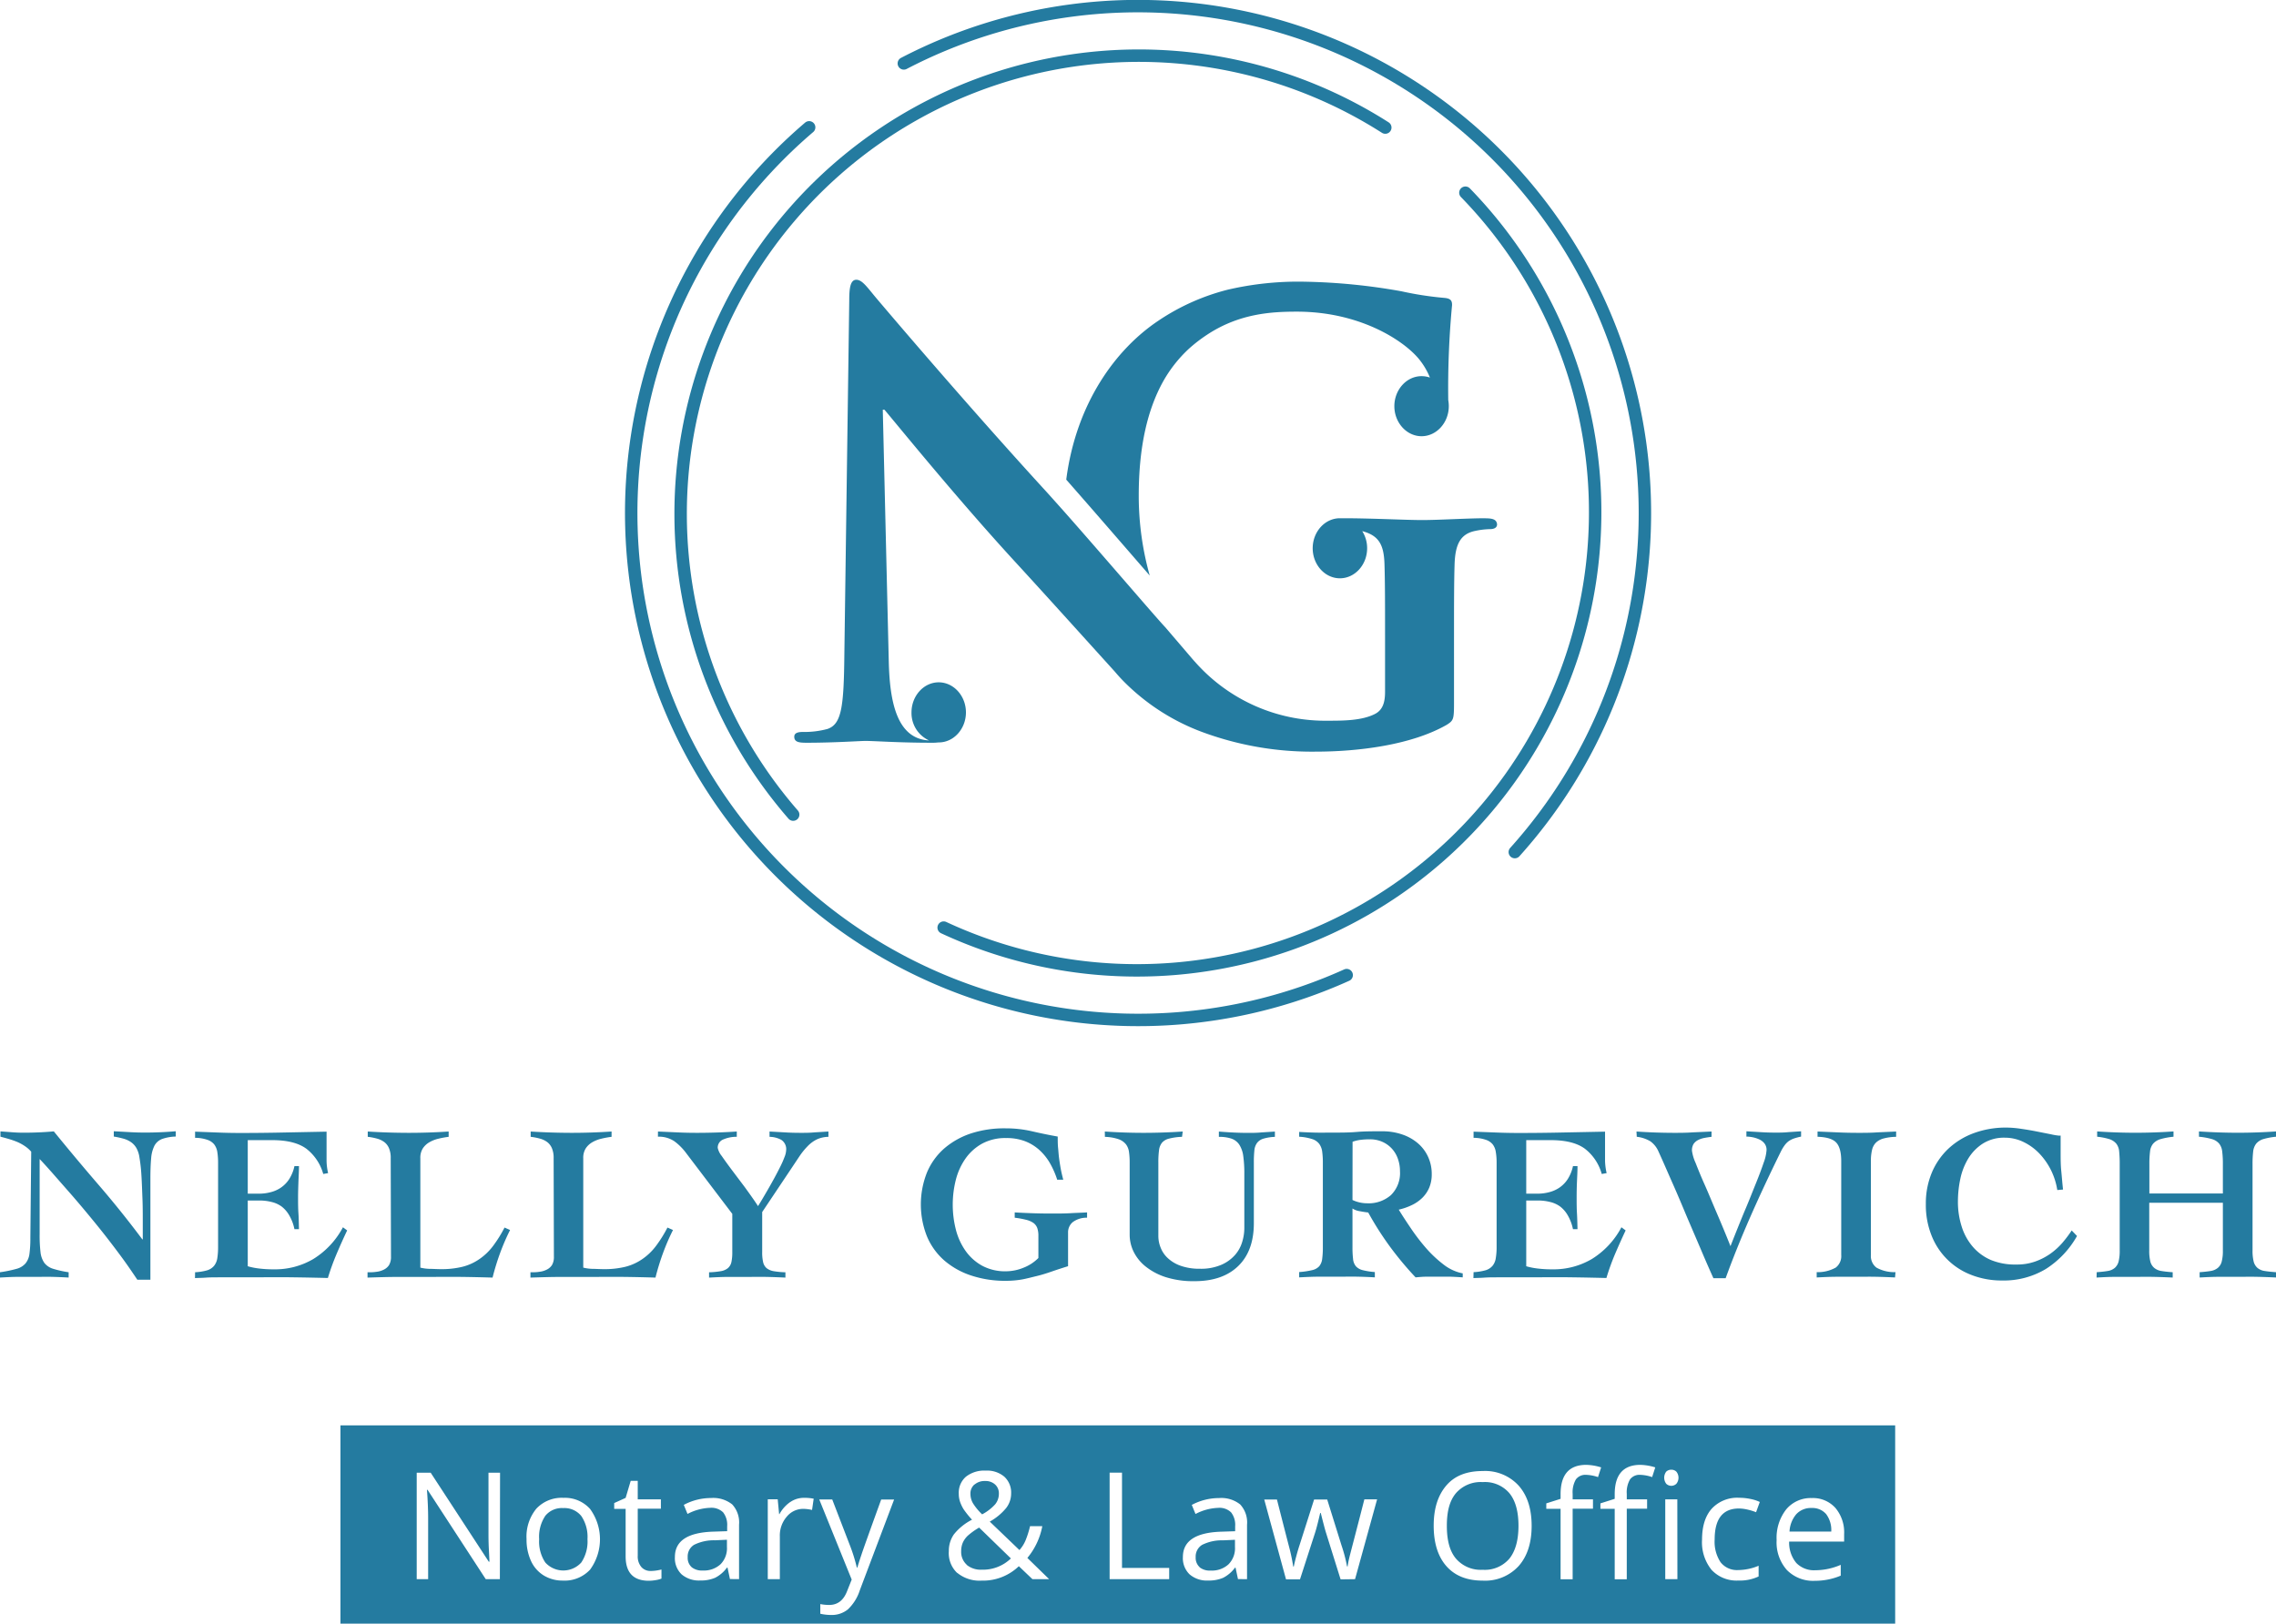
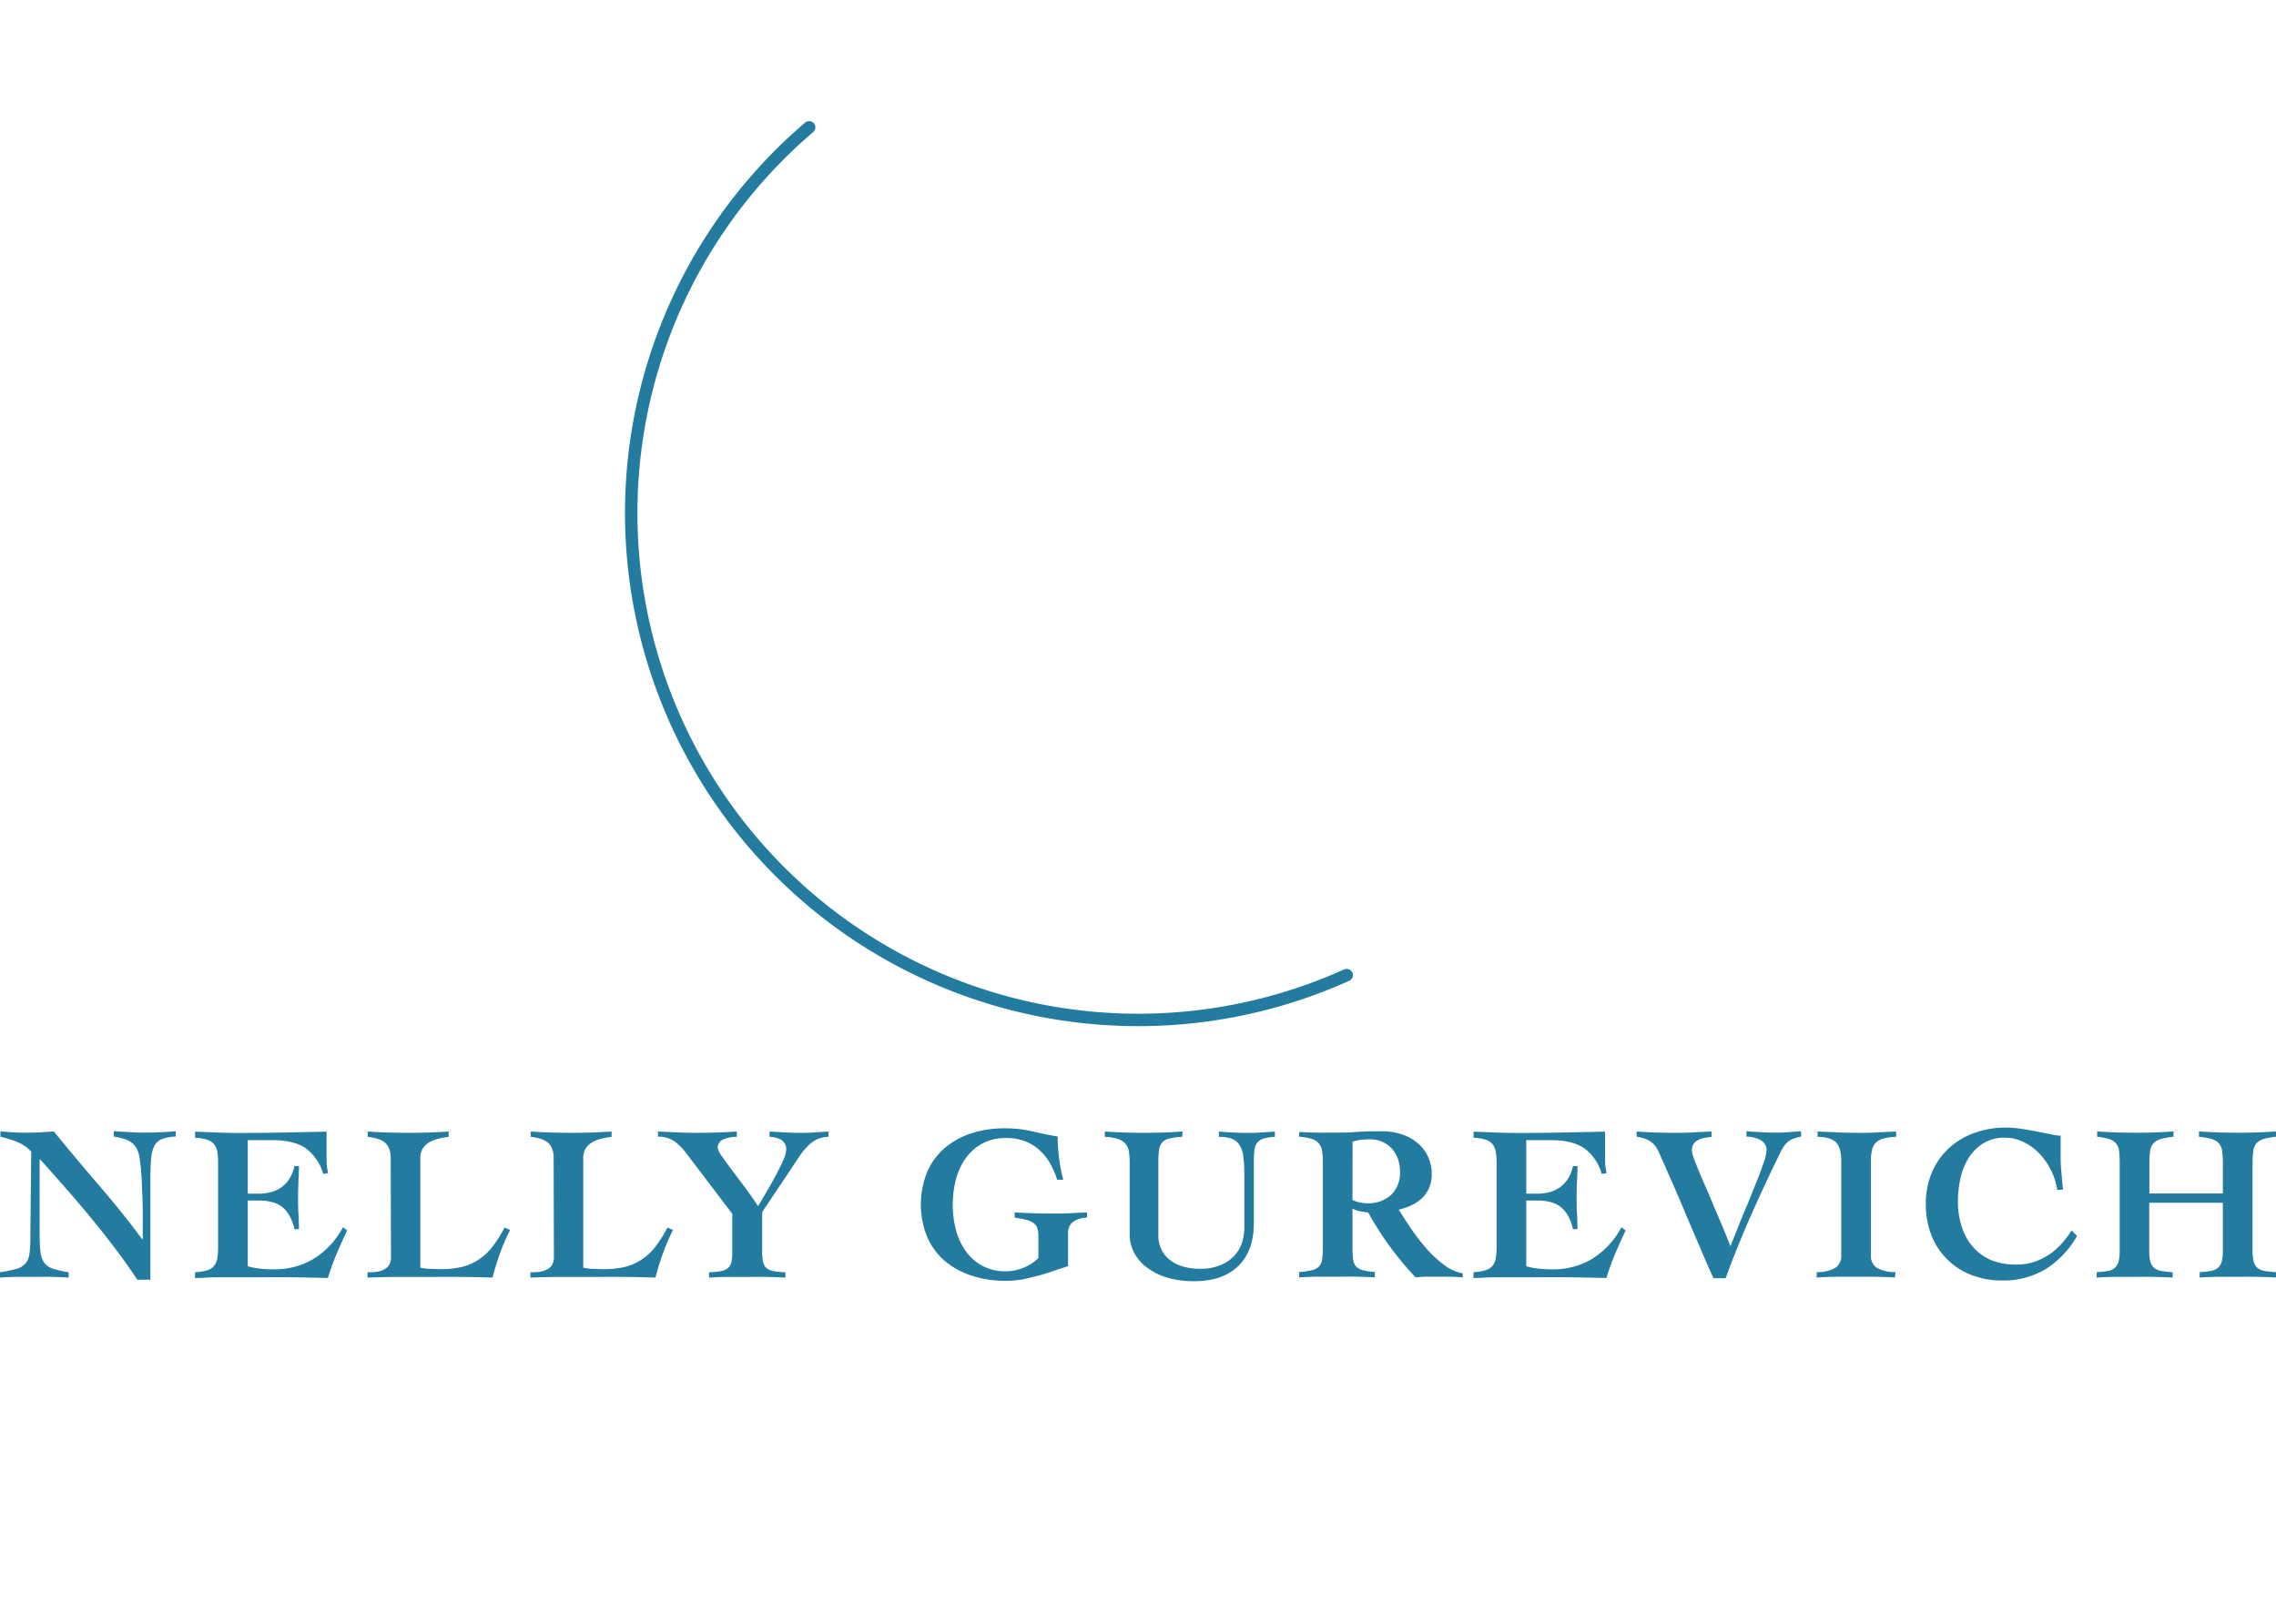
<svg xmlns="http://www.w3.org/2000/svg" id="Layer_1" data-name="Layer 1" viewBox="0 0 501.67 357.92">
  <defs>
    <style>.cls-1{fill:#247ba0;}.cls-2{fill:none;stroke:#247ba0;stroke-linecap:round;stroke-miterlimit:10;stroke-width:2.74px;}</style>
  </defs>
  <path class="cls-1" d="M709.27,679.12a27.87,27.87,0,0,0,3.61-.74,4,4,0,0,0,2-1.19,4.14,4.14,0,0,0,.88-2.12,25,25,0,0,0,.2-3.52l.19-19a6.93,6.93,0,0,0-1.44-1.26,10.12,10.12,0,0,0-1.68-.91,18.42,18.42,0,0,0-1.81-.63c-.61-.18-1.23-.35-1.85-.51v-1.17l2.56.19c.86.07,1.72.1,2.56.1q3.38,0,6.64-.29,4.88,6,9.88,11.8t9.63,12h.1v-4c0-1.59,0-3.24-.07-4.95s-.12-3.36-.22-5a36.15,36.15,0,0,0-.44-4.08,5.93,5.93,0,0,0-.66-2.07,4.09,4.09,0,0,0-1.19-1.32,5.58,5.58,0,0,0-1.69-.78,19.42,19.42,0,0,0-2.12-.46v-1.17l3.44.19c1.15.07,2.3.1,3.44.1q3.42,0,6.78-.29v1.17a9.77,9.77,0,0,0-3,.53,3.21,3.21,0,0,0-1.69,1.47,7.44,7.44,0,0,0-.73,2.75c-.11,1.16-.17,2.63-.17,4.42v22.39h-2.88c-1-1.49-2.08-3.09-3.32-4.78s-2.53-3.39-3.87-5.1-2.72-3.39-4.1-5.05-2.71-3.22-4-4.68l-3.51-4q-1.62-1.83-2.73-3v16.54a32.23,32.23,0,0,0,.19,4,5.11,5.11,0,0,0,.85,2.37,3.89,3.89,0,0,0,1.93,1.29,23.13,23.13,0,0,0,3.42.76v1.17c-1.21-.07-2.39-.12-3.56-.15s-2.36,0-3.57,0-2.7,0-4,0-2.63.08-4,.15Zm43,0a11.47,11.47,0,0,0,2.65-.42,3.2,3.2,0,0,0,1.54-1,3.57,3.57,0,0,0,.71-1.69,15.85,15.85,0,0,0,.17-2.49V655a15.23,15.23,0,0,0-.17-2.39,3.7,3.7,0,0,0-.71-1.7,3.31,3.31,0,0,0-1.54-1,8.34,8.34,0,0,0-2.65-.42v-1.36l5,.19c1.67.07,3.34.1,5,.1q4.73,0,9.41-.1l9.57-.19c0,.58,0,1.17,0,1.75v1.71c0,1,0,2,0,3a12.9,12.9,0,0,0,.34,2.68l-1.07.19a10.66,10.66,0,0,0-3.74-5.58q-2.57-1.87-7.44-1.88h-5.46V661.8h2.53a9.89,9.89,0,0,0,2.49-.32,7.07,7.07,0,0,0,2.27-1,6.67,6.67,0,0,0,1.83-1.87,8.69,8.69,0,0,0,1.17-2.88h1c0,1.14-.08,2.29-.12,3.46s-.08,2.33-.08,3.46,0,2.34.08,3.49.09,2.32.12,3.49h-1a9.87,9.87,0,0,0-1.12-3,6.56,6.56,0,0,0-1.71-2,6.15,6.15,0,0,0-2.22-1,10.55,10.55,0,0,0-2.71-.32h-2.53v14.49a15.48,15.48,0,0,0,2.61.51,25.93,25.93,0,0,0,3.19.17,16.64,16.64,0,0,0,8.64-2.27,18.25,18.25,0,0,0,6.54-7l.93.69c-.82,1.72-1.59,3.45-2.32,5.17a52.55,52.55,0,0,0-1.93,5.32q-3.81-.1-7.56-.15t-7.57,0h-4.53c-1.43,0-2.76,0-4,0s-2.31,0-3.27.07-1.75.06-2.36.1ZM795.39,654a5.45,5.45,0,0,0-.37-2.2,3.35,3.35,0,0,0-1-1.34,4.72,4.72,0,0,0-1.59-.78,12.82,12.82,0,0,0-2.1-.41v-1.17q4.4.28,8.83.29t9-.29v1.17a19.15,19.15,0,0,0-2.24.41,7.32,7.32,0,0,0-2,.78,4.3,4.3,0,0,0-1.44,1.34,3.84,3.84,0,0,0-.56,2.2v24.1a9.2,9.2,0,0,0,1.9.27c.81,0,1.69.07,2.63.07a19.34,19.34,0,0,0,4.78-.53,11.51,11.51,0,0,0,3.71-1.69,12.87,12.87,0,0,0,3-2.88,28.61,28.61,0,0,0,2.54-4.07l1.22.54a48,48,0,0,0-2.22,5.14,53.41,53.41,0,0,0-1.64,5.35c-2.24-.07-4.5-.12-6.76-.15s-4.51,0-6.75,0-4.7,0-7.05,0-4.71.08-7,.15v-1.17c.65,0,1.28,0,1.9-.1a4.79,4.79,0,0,0,1.66-.47,2.87,2.87,0,0,0,1.17-1,3.46,3.46,0,0,0,.44-1.86Zm35.91,0a5.45,5.45,0,0,0-.37-2.2,3.35,3.35,0,0,0-1-1.34,4.72,4.72,0,0,0-1.59-.78,12.82,12.82,0,0,0-2.1-.41v-1.17q4.39.28,8.83.29t9-.29v1.17a19.15,19.15,0,0,0-2.24.41,7.32,7.32,0,0,0-2,.78,4.3,4.3,0,0,0-1.44,1.34,3.84,3.84,0,0,0-.56,2.2v24.1a9.2,9.2,0,0,0,1.9.27c.81,0,1.69.07,2.63.07a19.34,19.34,0,0,0,4.78-.53,11.51,11.51,0,0,0,3.71-1.69,12.87,12.87,0,0,0,3-2.88,28.61,28.61,0,0,0,2.54-4.07l1.22.54a48,48,0,0,0-2.22,5.14,53.41,53.41,0,0,0-1.64,5.35c-2.24-.07-4.5-.12-6.76-.15s-4.51,0-6.75,0-4.7,0-7.05,0-4.71.08-7,.15v-1.17c.65,0,1.28,0,1.9-.1a4.79,4.79,0,0,0,1.66-.47,2.87,2.87,0,0,0,1.17-1,3.46,3.46,0,0,0,.44-1.86Zm23-5.9,4.27.19c1.41.07,2.84.1,4.27.1q4.44,0,8.83-.29v1.17a7.09,7.09,0,0,0-2.93.56,1.92,1.92,0,0,0-1.27,1.88,4.3,4.3,0,0,0,.88,1.78c.59.86,1.33,1.88,2.22,3.07l2.9,3.85c1,1.39,2,2.76,2.88,4.13.23-.36.54-.86.93-1.52s.81-1.37,1.27-2.17.92-1.62,1.39-2.48.9-1.69,1.29-2.47a20.72,20.72,0,0,0,.95-2.15,4.54,4.54,0,0,0,.37-1.51,2.42,2.42,0,0,0-1.1-2.32,5.6,5.6,0,0,0-2.56-.65v-1.17l3.39.19c1.12.07,2.25.1,3.39.1s2.07,0,3.1-.1l3.1-.19v1.17a6.34,6.34,0,0,0-2.54.56,7.24,7.24,0,0,0-2,1.46,15.38,15.38,0,0,0-1.86,2.29l-2,3-6.2,9.27v8.84a9.42,9.42,0,0,0,.2,2.17,2.46,2.46,0,0,0,.75,1.34,3.41,3.41,0,0,0,1.56.68,17.74,17.74,0,0,0,2.61.25l0,1.17c-1.4-.07-2.78-.12-4.15-.15s-2.73,0-4.09,0-2.91,0-4.32,0-2.84.08-4.27.15v-1.17a17.74,17.74,0,0,0,2.61-.25,3.31,3.31,0,0,0,1.56-.68,2.47,2.47,0,0,0,.76-1.34,10.09,10.09,0,0,0,.19-2.17v-8.44l-10.15-13.37a12.4,12.4,0,0,0-2.63-2.64,6.1,6.1,0,0,0-3.61-1Zm88,10.63a19.16,19.16,0,0,0-1.54-3.54,12,12,0,0,0-2.29-2.92,10.18,10.18,0,0,0-3.18-2,11.35,11.35,0,0,0-4.26-.73,10.68,10.68,0,0,0-5.3,1.24,10.94,10.94,0,0,0-3.66,3.3,14.29,14.29,0,0,0-2.12,4.68,22.3,22.3,0,0,0,0,10.93,14.29,14.29,0,0,0,2.12,4.68,10.94,10.94,0,0,0,3.66,3.3,10.68,10.68,0,0,0,5.3,1.24,10.32,10.32,0,0,0,3.87-.8,9.37,9.37,0,0,0,3.25-2.13v-4.88a5.15,5.15,0,0,0-.24-1.7,2.46,2.46,0,0,0-.83-1.13,4.71,4.71,0,0,0-1.59-.7,19.29,19.29,0,0,0-2.56-.47v-1.17c1.1.07,2.32.12,3.63.17s2.78.08,4.37.08,3,0,4.34-.08,2.54-.1,3.61-.17v1.17a5.05,5.05,0,0,0-3.19,1,2.93,2.93,0,0,0-1,2.27v7.42c-1.27.39-2.47.78-3.59,1.17s-2.23.74-3.32,1-2.18.56-3.29.76a20.78,20.78,0,0,1-3.51.29,23.7,23.7,0,0,1-7.59-1.15,17.35,17.35,0,0,1-5.93-3.29,14.48,14.48,0,0,1-3.85-5.3,19.06,19.06,0,0,1,0-14.19,14.48,14.48,0,0,1,3.85-5.3,17.35,17.35,0,0,1,5.93-3.29A23.7,23.7,0,0,1,931,647.4a25.41,25.41,0,0,1,5.8.66q2.84.66,5.61,1.15c0,.88,0,1.71.08,2.49s.12,1.54.22,2.29.22,1.51.36,2.29.34,1.6.56,2.44Zm10.49-10.63c2.83.19,5.67.29,8.54.29s5.77-.1,8.63-.29l-.15,1.17a13.19,13.19,0,0,0-2.85.39,3,3,0,0,0-1.56.9,3.27,3.27,0,0,0-.66,1.66,19.82,19.82,0,0,0-.15,2.71v16.19a6.86,6.86,0,0,0,.52,2.61,6.16,6.16,0,0,0,1.61,2.32,8,8,0,0,0,2.83,1.66,12.19,12.19,0,0,0,4.17.64,11.29,11.29,0,0,0,4.85-.91,8.52,8.52,0,0,0,3-2.22,7.66,7.66,0,0,0,1.53-2.88,10.4,10.4,0,0,0,.44-2.87v-12a27.25,27.25,0,0,0-.24-4,6.06,6.06,0,0,0-.88-2.49,3.45,3.45,0,0,0-1.71-1.31,8.25,8.25,0,0,0-2.78-.39v-1.17c.75.06,1.69.13,2.81.19s2.3.1,3.54.1c1,0,2,0,3-.1l3-.19v1.17a10,10,0,0,0-2.51.39,2.73,2.73,0,0,0-1.39.9,3.25,3.25,0,0,0-.62,1.66,24.72,24.72,0,0,0-.12,2.71v13.36q0,6.11-3.44,9.45t-9.63,3.34a20.1,20.1,0,0,1-6.39-.9,13.92,13.92,0,0,1-4.44-2.37,9.64,9.64,0,0,1-2.62-3.27,8.51,8.51,0,0,1-.85-3.61v-16a15.85,15.85,0,0,0-.15-2.32,3.53,3.53,0,0,0-.68-1.71,3.61,3.61,0,0,0-1.63-1.12,10,10,0,0,0-3-.51Zm42.84.09c1.2.07,2.38.12,3.53.15s2.47,0,3.93,0c1.76,0,3.51,0,5.27-.15s3.59-.14,5.51-.14a13.3,13.3,0,0,1,4.56.73,10.33,10.33,0,0,1,3.47,2,8.67,8.67,0,0,1,2.19,3,9,9,0,0,1,.76,3.71,7.54,7.54,0,0,1-.56,3,7,7,0,0,1-1.54,2.25,8.56,8.56,0,0,1-2.29,1.58,13.37,13.37,0,0,1-2.88,1q1,1.65,2.54,3.92a44.71,44.71,0,0,0,3.34,4.4,26.48,26.48,0,0,0,3.93,3.73,10,10,0,0,0,4.29,2v.88q-1.41-.1-2.76-.15c-.89,0-1.81,0-2.75,0s-1.63,0-2.44,0-1.63.08-2.44.15a73.28,73.28,0,0,1-5.69-6.83,68.88,68.88,0,0,1-4.75-7.47c-.56-.06-1.18-.16-1.88-.29a4,4,0,0,1-1.59-.59v8.44a21.67,21.67,0,0,0,.13,2.69,2.91,2.91,0,0,0,.63,1.61,3,3,0,0,0,1.49.85,15.6,15.6,0,0,0,2.68.42v1.17c-1.14-.07-2.38-.12-3.73-.15s-2.73,0-4.12,0-3,0-4.44,0-2.93.08-4.39.15v-1.17a17.94,17.94,0,0,0,2.85-.42,3,3,0,0,0,1.56-.85,3.08,3.08,0,0,0,.66-1.61,19.4,19.4,0,0,0,.15-2.69V655a17.68,17.68,0,0,0-.15-2.49,3.66,3.66,0,0,0-.66-1.7,3.13,3.13,0,0,0-1.56-1.05,11.26,11.26,0,0,0-2.85-.51Zm11.75,15a7.58,7.58,0,0,0,3.27.73,7.43,7.43,0,0,0,5.2-1.8,6.78,6.78,0,0,0,2-5.27,8.08,8.08,0,0,0-.47-2.76,6.4,6.4,0,0,0-1.34-2.24,6.28,6.28,0,0,0-2.1-1.49,6.65,6.65,0,0,0-2.73-.54,16.77,16.77,0,0,0-1.9.1,8.08,8.08,0,0,0-1.91.44Zm26.69,15.91a11.57,11.57,0,0,0,2.66-.42,3.2,3.2,0,0,0,1.54-1,3.47,3.47,0,0,0,.7-1.69,14.62,14.62,0,0,0,.18-2.49V655a14,14,0,0,0-.18-2.39,3.59,3.59,0,0,0-.7-1.7,3.31,3.31,0,0,0-1.54-1,8.4,8.4,0,0,0-2.66-.42v-1.36l5,.19c1.68.07,3.35.1,5,.1q4.74,0,9.42-.1l9.56-.19c0,.58,0,1.17,0,1.75v1.71c0,1,0,2,0,3a13.59,13.59,0,0,0,.35,2.68l-1.08.19a10.59,10.59,0,0,0-3.73-5.58q-2.56-1.87-7.44-1.88h-5.47V661.8h2.54a9.89,9.89,0,0,0,2.49-.32,7.16,7.16,0,0,0,2.27-1,6.67,6.67,0,0,0,1.83-1.87,8.69,8.69,0,0,0,1.17-2.88h1c0,1.14-.07,2.29-.12,3.46s-.07,2.33-.07,3.46,0,2.34.07,3.49.09,2.32.12,3.49h-1a10.13,10.13,0,0,0-1.12-3,6.56,6.56,0,0,0-1.71-2,6.15,6.15,0,0,0-2.22-1,10.55,10.55,0,0,0-2.71-.32h-2.54v14.49a15.48,15.48,0,0,0,2.61.51,26.1,26.1,0,0,0,3.2.17,16.64,16.64,0,0,0,8.64-2.27,18.23,18.23,0,0,0,6.53-7l.93.69c-.81,1.72-1.58,3.45-2.32,5.17a52.5,52.5,0,0,0-1.92,5.32q-3.81-.1-7.57-.15t-7.56,0h-4.54c-1.43,0-2.75,0-4,0s-2.31,0-3.27.07-1.75.06-2.37.1Zm35.91-31q4.05.28,8.1.29c1.4,0,2.81,0,4.22-.1l4.22-.19v1.17q-.78.09-1.56.24a5.16,5.16,0,0,0-1.39.46,2.73,2.73,0,0,0-1,.86,2.7,2.7,0,0,0-.36,1.51A9.55,9.55,0,0,0,1083,655c.51,1.31,1.16,2.92,2,4.8s1.7,4,2.7,6.32,2,4.74,3,7.25q1.61-4.1,3.05-7.59c1-2.32,1.8-4.4,2.54-6.22s1.31-3.36,1.73-4.61a9.84,9.84,0,0,0,.63-2.76,2.28,2.28,0,0,0-.46-1.46,3.07,3.07,0,0,0-1.17-.9,6.3,6.3,0,0,0-1.47-.47,6.86,6.86,0,0,0-1.34-.14v-1.17l3.17.19c1.08.07,2.13.1,3.18.1s1.89,0,2.85-.1l2.85-.19v1.17a13.64,13.64,0,0,0-1.61.43,5,5,0,0,0-1.17.61,4.45,4.45,0,0,0-.87.91,9.05,9.05,0,0,0-.79,1.31q-3.85,7.82-6.83,14.62t-5.36,13.34h-2.69q-1.41-3.12-2.85-6.54l-3-7c-1-2.39-2-4.79-3.08-7.22s-2.09-4.8-3.17-7.15a5.35,5.35,0,0,0-1.8-2.27,7.43,7.43,0,0,0-3-1Zm39.91,0,4.44.19c1.47.07,3,.1,4.44.1s2.84,0,4.22-.1l4.22-.19v1.17a11.27,11.27,0,0,0-2.75.36,3.83,3.83,0,0,0-1.71.93,3.28,3.28,0,0,0-.85,1.61,10.18,10.18,0,0,0-.25,2.46v20.69a3.19,3.19,0,0,0,1.22,2.78,8.12,8.12,0,0,0,4.2,1l-.1,1.17c-1.43-.07-2.85-.12-4.25-.15s-2.81,0-4.24,0-2.93,0-4.39,0-2.93.08-4.39.15v-1.17a8.11,8.11,0,0,0,4.19-1,3.17,3.17,0,0,0,1.22-2.78V654.62c0-1.92-.36-3.27-1.09-4.07s-2.11-1.23-4.13-1.29ZM1162.73,661a15,15,0,0,0-3.9-8,12,12,0,0,0-3.44-2.54,9.35,9.35,0,0,0-4.17-1,8.76,8.76,0,0,0-4.93,1.32,10.27,10.27,0,0,0-3.22,3.34,14.24,14.24,0,0,0-1.73,4.51,24.05,24.05,0,0,0-.51,4.83,17.86,17.86,0,0,0,.83,5.59,12.59,12.59,0,0,0,2.44,4.44,11,11,0,0,0,4,2.93,14.05,14.05,0,0,0,5.64,1,12,12,0,0,0,4.17-.68,13.7,13.7,0,0,0,3.36-1.75,14.89,14.89,0,0,0,2.64-2.42,27.09,27.09,0,0,0,2-2.66l1.17,1.22a20.51,20.51,0,0,1-6.87,7.27,17.94,17.94,0,0,1-9.62,2.54,18.35,18.35,0,0,1-6.73-1.2,15.26,15.26,0,0,1-8.83-8.68,18.17,18.17,0,0,1-1.27-7,17.47,17.47,0,0,1,1.32-6.9,15.48,15.48,0,0,1,3.66-5.29,16.55,16.55,0,0,1,5.61-3.42,20.44,20.44,0,0,1,7.17-1.22,22.81,22.81,0,0,1,3.22.27c1.24.18,2.42.38,3.56.61l3.08.61a12.74,12.74,0,0,0,1.56.27,2,2,0,0,0,.53,0c0,.65,0,1.28,0,1.88s0,1.23,0,1.88c0,1.36,0,2.72.14,4.07s.23,2.71.39,4.07Zm8.69,18.11c1-.07,1.79-.16,2.44-.27a3.12,3.12,0,0,0,1.56-.69,2.83,2.83,0,0,0,.83-1.41,9.77,9.77,0,0,0,.24-2.42v-19a26.53,26.53,0,0,0-.12-2.83,3.23,3.23,0,0,0-.63-1.71,3.32,3.32,0,0,0-1.52-1,13.94,13.94,0,0,0-2.7-.53v-1.17c2.79.19,5.61.29,8.44.29s5.62-.1,8.39-.29v1.17a15.77,15.77,0,0,0-2.88.53,3.43,3.43,0,0,0-1.61,1,3.17,3.17,0,0,0-.68,1.71,21.27,21.27,0,0,0-.15,2.83v6.44h16.2v-6.44a21.27,21.27,0,0,0-.15-2.83,3.33,3.33,0,0,0-.66-1.71,3.26,3.26,0,0,0-1.56-1,15.38,15.38,0,0,0-2.9-.53v-1.17c2.89.19,5.76.29,8.59.29s5.62-.1,8.39-.29v1.17a14.63,14.63,0,0,0-2.83.53,3.29,3.29,0,0,0-1.54,1,3.42,3.42,0,0,0-.66,1.71,23.44,23.44,0,0,0-.14,2.83v19a9.77,9.77,0,0,0,.24,2.42,2.76,2.76,0,0,0,.83,1.41,3.15,3.15,0,0,0,1.59.69c.66.11,1.5.2,2.51.27v1.17c-1.4-.07-2.81-.12-4.22-.15s-2.82,0-4.22,0-2.8,0-4.2,0-2.8.08-4.19.15v-1.17c1-.07,1.78-.16,2.44-.27a3.28,3.28,0,0,0,1.58-.69,2.65,2.65,0,0,0,.85-1.41,9.25,9.25,0,0,0,.25-2.42V663.8H1183v10.53a9.77,9.77,0,0,0,.24,2.42,2.73,2.73,0,0,0,.86,1.41,3.26,3.26,0,0,0,1.61.69c.66.11,1.49.2,2.46.27v1.17c-1.43-.07-2.85-.12-4.27-.15s-2.84,0-4.27,0-2.74,0-4.12,0-2.76.08-4.12.15Z" transform="translate(-709.27 -398.67)" />
-   <path class="cls-1" d="M960.27,507.91c0-10.93,2-19,5.29-25a29.45,29.45,0,0,1,5.75-7.35,33.51,33.51,0,0,1,4-3.09c7.14-4.72,14.25-5.1,19.82-5.1,13.57,0,23.18,6.08,26.78,10.3a15.85,15.85,0,0,1,2.54,4.23,5.64,5.64,0,0,0-1.84-.31c-3.32,0-6,3-6,6.62s2.7,6.62,6,6.62,6-3,6-6.62a7.34,7.34,0,0,0-.12-1.34,195.42,195.42,0,0,1,.84-20.95c0-.92-.24-1.45-1.68-1.58a72.74,72.74,0,0,1-9.48-1.46,133,133,0,0,0-21.25-2.11,68.68,68.68,0,0,0-17,1.75,48.73,48.73,0,0,0-15.3,6.83l0,0c-9.45,6.3-18.17,18.25-20.33,35.05,6.21,7.06,13.31,15.28,18.4,21.14A64.9,64.9,0,0,1,960.27,507.91Zm76.48,5c-4,0-10.33.4-14,.4s-11.17-.4-17.41-.4h-.73c-3.33,0-6,3-6,6.62s2.69,6.62,6,6.62,6-3,6-6.62a7,7,0,0,0-1.08-3.78c3.75,1,4.8,3.07,4.91,7.46.12,4,.12,9,.12,15.58v12.41c0,2.24-.48,4-2.28,4.88-2.88,1.46-7.08,1.46-10.2,1.46A38.25,38.25,0,0,1,974,546c-.64-.65-1.25-1.33-1.84-2h0l-6.06-7.08c-1.74-1.8-13.77-15.88-22.34-25.56-1.49-1.67-2.87-3.22-4.08-4.55-17.53-19.14-35.77-40.66-37.22-42.38-2-2.37-3.12-4.09-4.44-4.09s-1.56,1.85-1.56,4.49l-1.08,78.16c-.12,11.48-.6,15.31-3.72,16.37a19.37,19.37,0,0,1-5.4.66c-1.2,0-1.92.26-1.92,1.06,0,1.18,1.08,1.32,2.64,1.32,6.24,0,11.88-.4,13-.4,2.28,0,7.09.4,14.89.4a8.42,8.42,0,0,0,1.18-.07h.13c3.33,0,6-3,6-6.62s-2.69-6.63-6-6.63-6,3-6,6.63a6.64,6.64,0,0,0,3.87,6.18c-7.11-.35-8.68-8.54-8.88-17.46l-1.32-55.45h.36c2.16,2.51,15.48,19,28.57,33.27,7.12,7.75,15.17,16.7,22.18,24.43.64.76,1.31,1.5,2,2.2a47.7,47.7,0,0,0,16.88,11,69.68,69.68,0,0,0,25.43,4.48c9.36,0,21.13-1.45,28.93-5.94,1.44-.93,1.56-1.19,1.56-4.75V539.07c0-6.6,0-11.88.12-15.84.12-4.62,1.32-6.87,4.56-7.53a17.48,17.48,0,0,1,3.25-.39c.84,0,1.56-.27,1.56-1.06C1039.15,513.2,1038.31,512.93,1036.75,512.93Z" transform="translate(-709.27 -398.67)" />
  <path class="cls-2" d="M1006.1,613.62A111.75,111.75,0,0,1,887.62,426.74" transform="translate(-709.27 -398.67)" />
-   <path class="cls-2" d="M908.49,412.65A111.74,111.74,0,0,1,1043.16,586.5" transform="translate(-709.27 -398.67)" />
-   <path class="cls-2" d="M884.1,578.24a101,101,0,0,1,130.51-151.45" transform="translate(-709.27 -398.67)" />
-   <path class="cls-2" d="M1032.27,441.15a101,101,0,0,1-115,162" transform="translate(-709.27 -398.67)" />
-   <path class="cls-1" d="M1127,756.58H784.31v-43.7H1127ZM819.49,723.31h-2.55v13.46c0,.68,0,1.8.08,3.37s.12,2.49.14,2.78H817l-12.8-19.61h-3.08v23.47h2.52V733.44q0-2.9-.26-6.36h.13l12.83,19.7h3.11Zm19.85,8a7.42,7.42,0,0,0-5.86-2.46,7.63,7.63,0,0,0-6,2.4,9.7,9.7,0,0,0-2.15,6.7,11.14,11.14,0,0,0,1,4.85,7.29,7.29,0,0,0,2.82,3.18,7.93,7.93,0,0,0,4.19,1.11,7.63,7.63,0,0,0,6-2.42,11.35,11.35,0,0,0,0-13.36Zm-9.89,1.52a4.69,4.69,0,0,1,3.95-1.72,4.77,4.77,0,0,1,4,1.75,8.19,8.19,0,0,1,1.36,5.09,8.34,8.34,0,0,1-1.36,5.15,5.35,5.35,0,0,1-7.94,0,8.35,8.35,0,0,1-1.35-5.14A8.26,8.26,0,0,1,829.45,732.84Zm21.14,11.21a3.58,3.58,0,0,1-.75-2.44V731.25h5.1v-2.07h-5.1V725.1h-1.55l-1.12,3.76L844.65,730v1.28h2.52v10.47c0,3.58,1.7,5.38,5.11,5.38a9.74,9.74,0,0,0,1.51-.14,5.33,5.33,0,0,0,1.28-.34v-2a10.67,10.67,0,0,1-1.05.21,8.51,8.51,0,0,1-1.36.11A2.64,2.64,0,0,1,850.59,744.05Zm21.58,2.73v-12a5.83,5.83,0,0,0-1.52-4.48,6.71,6.71,0,0,0-4.66-1.4,12.75,12.75,0,0,0-6,1.51l.82,2a11.59,11.59,0,0,1,5-1.35,3.68,3.68,0,0,1,2.85,1,4.49,4.49,0,0,1,.89,3.06v1.09l-3,.1q-8.52.25-8.52,5.58a4.92,4.92,0,0,0,1.48,3.84,5.88,5.88,0,0,0,4.1,1.35,8,8,0,0,0,3.27-.59,7.37,7.37,0,0,0,2.62-2.24h.13l.53,2.51Zm-10.45-2.64a2.74,2.74,0,0,1-.87-2.2,3,3,0,0,1,1.4-2.72,9.73,9.73,0,0,1,4.59-1l2.66-.12v1.59a5,5,0,0,1-1.42,3.82,5.42,5.42,0,0,1-3.91,1.37A3.61,3.61,0,0,1,861.72,744.14Zm21.72-14.35a7.76,7.76,0,0,0-2.36,2.65H881l-.31-3.26h-2.19v17.6h2.66v-9.44a6.31,6.31,0,0,1,1.52-4.32,4.67,4.67,0,0,1,3.65-1.73,9.2,9.2,0,0,1,1.93.24l.36-2.48a10.3,10.3,0,0,0-2.1-.19A5.31,5.31,0,0,0,883.44,729.79ZM897,746.87l-1,2.51q-1.17,3.07-3.92,3.08a9.75,9.75,0,0,1-2-.19v2.13a10.77,10.77,0,0,0,2.4.27,5.58,5.58,0,0,0,3.69-1.24,10,10,0,0,0,2.62-4.21l7.56-20h-2.85q-3.71,10.22-4.36,12.19c-.45,1.33-.74,2.26-.88,2.8h-.13a37.09,37.09,0,0,0-1.57-5l-3.85-10h-2.86Zm23.27-1.48a7.73,7.73,0,0,0,5.35,1.71,11.39,11.39,0,0,0,8.22-3.18l3,2.86h3.68l-4.8-4.68a15.38,15.38,0,0,0,3.29-7h-2.7a20.58,20.58,0,0,1-.91,2.93,7.53,7.53,0,0,1-1.43,2.33l-6.54-6.27a12.53,12.53,0,0,0,3.62-3,5.2,5.2,0,0,0,1.09-3.17,4.74,4.74,0,0,0-1.5-3.73,5.86,5.86,0,0,0-4.09-1.34,6.52,6.52,0,0,0-4.38,1.35,4.67,4.67,0,0,0-1.57,3.75,5.56,5.56,0,0,0,.28,1.77,8.78,8.78,0,0,0,.78,1.64,20.48,20.48,0,0,0,1.86,2.31,12.12,12.12,0,0,0-4,3.24,6.33,6.33,0,0,0-1.11,3.69A6,6,0,0,0,920.23,745.39Zm2.1-1.78a3.79,3.79,0,0,1-1.24-3,4.71,4.71,0,0,1,.35-1.86,4.89,4.89,0,0,1,1.09-1.54,15.28,15.28,0,0,1,2.52-1.8l7,6.8a8.85,8.85,0,0,1-6.42,2.48A4.85,4.85,0,0,1,922.33,743.61Zm1.72-17.7a3.39,3.39,0,0,1,2.32-.77,3.11,3.11,0,0,1,2.21.78,2.62,2.62,0,0,1,.82,2,3.67,3.67,0,0,1-.81,2.35,10.39,10.39,0,0,1-2.88,2.22,12.49,12.49,0,0,1-2-2.41,4.12,4.12,0,0,1-.58-2.11A2.6,2.6,0,0,1,924.05,725.91Zm42.89,20.87V744.3H956.58v-21h-2.73v23.47Zm17.16,0v-12a5.83,5.83,0,0,0-1.52-4.48,6.69,6.69,0,0,0-4.66-1.4,12.75,12.75,0,0,0-6,1.51l.82,2a11.59,11.59,0,0,1,5-1.35,3.66,3.66,0,0,1,2.85,1,4.49,4.49,0,0,1,.89,3.06v1.09l-3,.1q-8.52.25-8.52,5.58a4.93,4.93,0,0,0,1.49,3.84,5.84,5.84,0,0,0,4.1,1.35,8,8,0,0,0,3.26-.59,7.47,7.47,0,0,0,2.63-2.24h.13l.53,2.51Zm-10.44-2.64a2.75,2.75,0,0,1-.88-2.2,3,3,0,0,1,1.41-2.72,9.65,9.65,0,0,1,4.58-1l2.67-.12v1.59a5,5,0,0,1-1.43,3.82,5.39,5.39,0,0,1-3.9,1.37A3.59,3.59,0,0,1,973.66,744.14Zm34.25,2.64,4.86-17.6H1010c-2,7.84-3.16,12.15-3.35,13a17.51,17.51,0,0,0-.34,1.78h-.13a33.45,33.45,0,0,0-1.22-4.64l-3.15-10.1h-2.89l-3.22,10.1c-.19.57-.42,1.33-.68,2.3s-.46,1.76-.57,2.37h-.13a43,43,0,0,0-1-4.67q-.9-3.46-2.59-10.1h-2.8l4.8,17.6h3.08l3.33-10.29c.32-1,.69-2.47,1.12-4.34h.13c.56,2.24.94,3.67,1.14,4.3l3.23,10.33ZM1044,726.15a10,10,0,0,0-7.9-3.21c-3.47,0-6.14,1-8,3.15s-2.82,5.07-2.82,8.89.94,6.83,2.82,8.95,4.54,3.17,8,3.17a10,10,0,0,0,7.92-3.23q2.85-3.23,2.85-8.86T1044,726.15Zm-13.83,1.69a7.24,7.24,0,0,1,5.93-2.46,7.09,7.09,0,0,1,5.87,2.45q2,2.45,2,7.18t-2,7.24a7.13,7.13,0,0,1-5.89,2.46,7.21,7.21,0,0,1-5.9-2.47c-1.36-1.64-2-4-2-7.23S1028.81,729.48,1030.17,727.84Zm30.22,1.34h-4.48V728a5.64,5.64,0,0,1,.72-3.22,2.61,2.61,0,0,1,2.24-1,8.93,8.93,0,0,1,2.63.5l.69-2.14a11.85,11.85,0,0,0-3.28-.56q-5.67,0-5.66,6.49v1l-3.15,1v1.2h3.15v15.53h2.66V731.25h4.48Zm11.93,0h-4.48V728a5.64,5.64,0,0,1,.72-3.22,2.59,2.59,0,0,1,2.23-1,8.93,8.93,0,0,1,2.64.5l.69-2.14a11.85,11.85,0,0,0-3.28-.56q-5.67,0-5.66,6.49v1l-3.15,1v1.2h3.15v15.53h2.66V731.25h4.48Zm4.22-3.43a1.61,1.61,0,0,0,2.23,0,2.13,2.13,0,0,0,0-2.67,1.56,1.56,0,0,0-1.1-.43,1.6,1.6,0,0,0-1.13.42,2.22,2.22,0,0,0,0,2.68Zm2.44,3.43h-2.66v17.6H1079Zm17.92,17v-2.36a11.86,11.86,0,0,1-4.51.95,4.57,4.57,0,0,1-3.88-1.73,8.18,8.18,0,0,1-1.3-5q0-6.84,5.36-6.84a8.86,8.86,0,0,1,1.84.23,12.5,12.5,0,0,1,1.93.59l.82-2.26a8.57,8.57,0,0,0-2-.65,12.18,12.18,0,0,0-2.54-.27,7.65,7.65,0,0,0-6.06,2.41c-1.42,1.6-2.13,3.88-2.13,6.82a9.67,9.67,0,0,0,2.1,6.66,7.52,7.52,0,0,0,5.91,2.35A9.63,9.63,0,0,0,1096.9,746.18Zm15.44.65A14,14,0,0,0,1115,746v-2.38a14.19,14.19,0,0,1-5.62,1.19,5.41,5.41,0,0,1-4.18-1.61,7,7,0,0,1-1.57-4.7h12.12v-1.69a8.34,8.34,0,0,0-1.92-5.73,6.65,6.65,0,0,0-5.24-2.18,7,7,0,0,0-5.62,2.51,10.15,10.15,0,0,0-2.1,6.75,9.16,9.16,0,0,0,2.26,6.6,8.08,8.08,0,0,0,6.15,2.38A14.81,14.81,0,0,0,1112.34,746.83Zm-.56-14.4a5.86,5.86,0,0,1,1.13,3.86h-9.2a6.38,6.38,0,0,1,1.48-3.82,4.36,4.36,0,0,1,3.38-1.38A4,4,0,0,1,1111.78,732.43Z" transform="translate(-709.27 -398.67)" />
</svg>